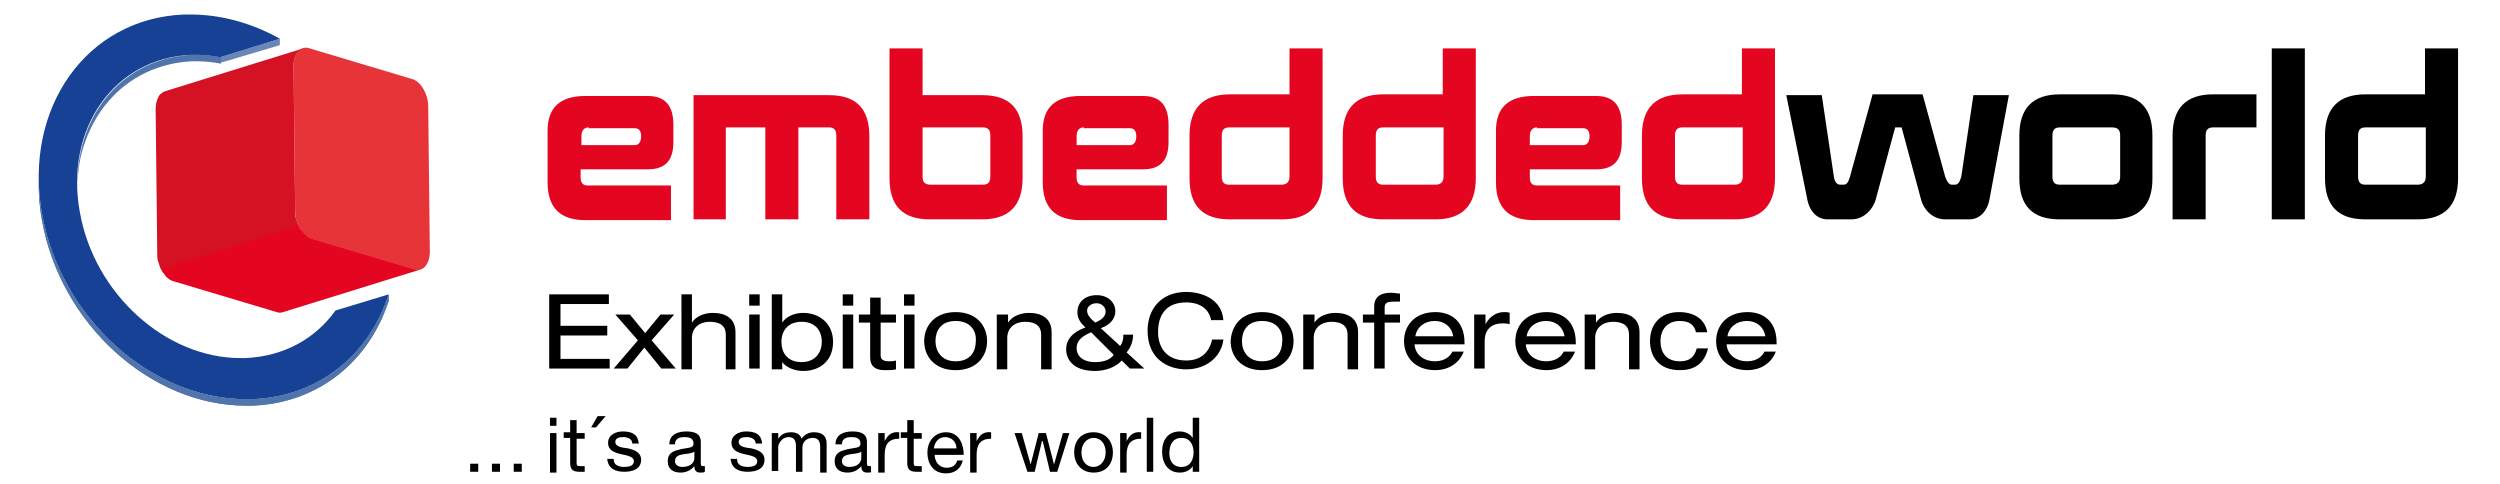
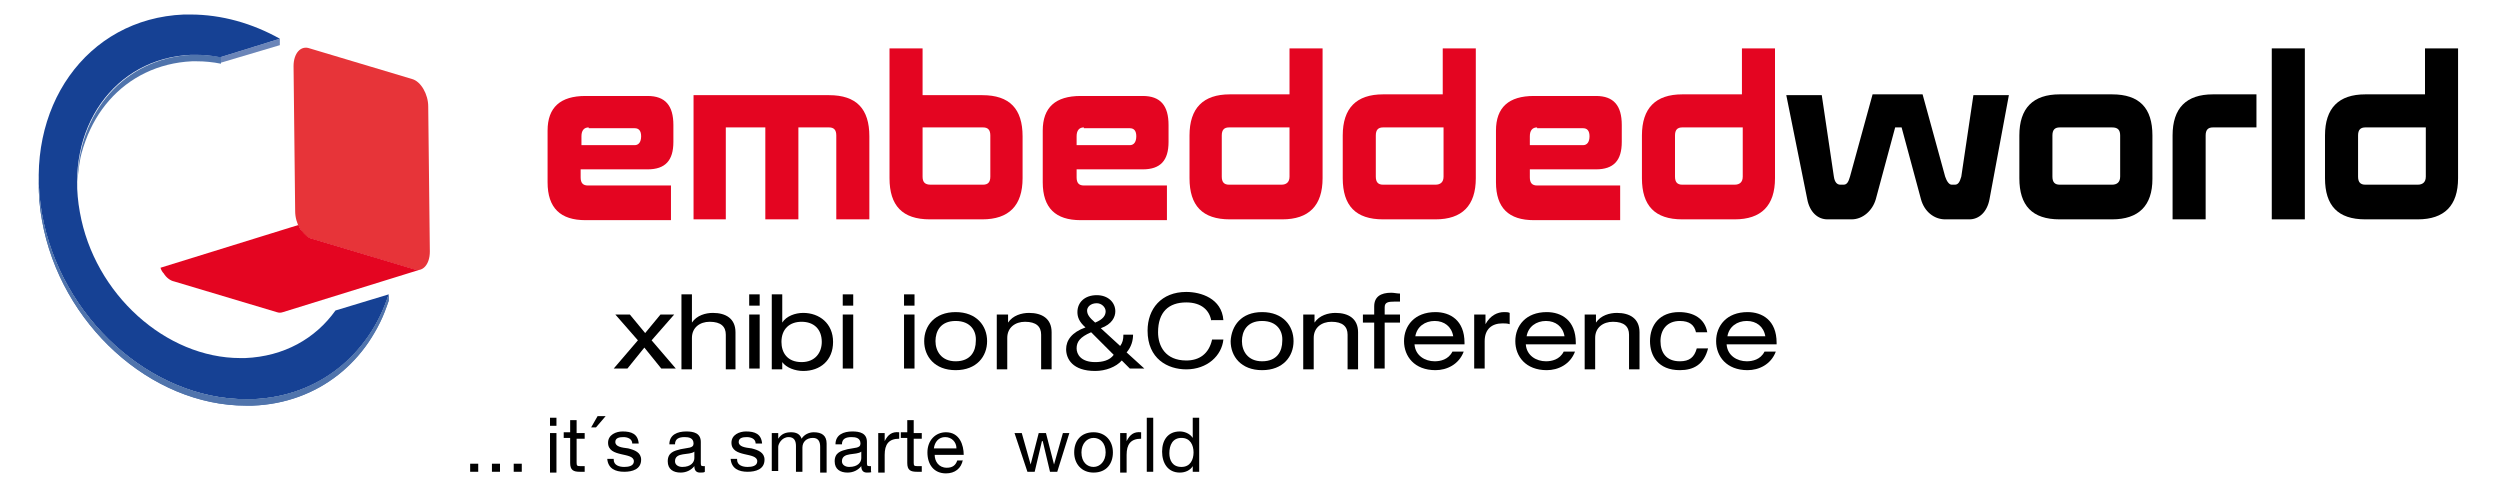
<svg xmlns="http://www.w3.org/2000/svg" xmlns:xlink="http://www.w3.org/1999/xlink" version="1.1" id="Layer_1" x="0px" y="0px" viewBox="0 0 310 60" style="enable-background:new 0 0 310 60;" xml:space="preserve">
  <style type="text/css">
	.st0{fill:#E40521;}
	.st1{fill:#E73439;}
	.st2{fill:#D51224;}
	.st3{fill:#6B85B8;}
	.st4{clip-path:url(#SVGID_2_);fill:#5074AC;}
	.st5{fill:#164194;}
	.st6{fill:#5074AC;}
	.st7{clip-path:url(#SVGID_4_);fill:#5074AC;}
</style>
  <g>
-     <polygon points="68.1,36.5 75.5,36.5 75.5,37.7 69.5,37.7 69.5,40.4 75.3,40.4 75.3,41.6 69.5,41.6 69.5,44.5 75.6,44.5 75.6,45.7    68.1,45.7  " />
    <polygon points="81.9,39 83.6,39 80.8,42.2 83.8,45.7 82,45.7 79.9,43.1 77.8,45.7 76.1,45.7 79.1,42.2 76.3,39 78.1,39 80,41.3     " />
    <g>
      <path d="M84.5,36.5h1.3V40h0c0.6-0.9,1.7-1.2,2.6-1.2c1.6,0,2.8,0.7,2.8,2.4v4.6H90v-4.3c0-1-0.6-1.6-2-1.6c-1.2,0-2.2,0.7-2.2,2    v3.9h-1.3V36.5z" />
      <path d="M92.9,36.5h1.3v1.4h-1.3V36.5z M92.9,39h1.3v6.7h-1.3V39z" />
      <path d="M95.7,36.5H97V40h0c0.5-0.8,1.6-1.2,2.6-1.2c2,0,3.7,1.3,3.7,3.6c0,2.3-1.6,3.6-3.7,3.6c-1,0-2.1-0.4-2.6-1.1h0v0.9h-1.3    V36.5z M99.4,39.9c-1.5,0-2.5,0.9-2.5,2.5c0,1.3,0.7,2.5,2.5,2.5c1.7,0,2.5-1.2,2.5-2.5C101.9,40.8,100.9,39.9,99.4,39.9" />
      <path d="M104.5,36.5h1.3v1.4h-1.3V36.5z M104.5,39h1.3v6.7h-1.3V39z" />
-       <path d="M107.9,36.9h1.3V39h1.9v1h-1.9v4.1c0,0.5,0.4,0.7,1,0.7c0.3,0,0.6,0,0.9-0.1v1.1c-0.4,0.1-0.9,0.1-1.4,0.1    c-1.3,0-1.8-0.6-1.8-1.6V40h-1.4v-1h1.4V36.9z" />
      <path d="M112.1,36.5h1.3v1.4h-1.3V36.5z M112.1,39h1.3v6.7h-1.3V39z" />
      <path d="M118.5,38.7c2.6,0,3.9,1.7,3.9,3.6c0,1.9-1.3,3.6-3.9,3.6c-2.6,0-3.9-1.7-3.9-3.6C114.6,40.4,115.9,38.7,118.5,38.7     M118.5,39.8c-1.9,0-2.5,1.3-2.5,2.5c0,1.2,0.7,2.5,2.5,2.5c1.9,0,2.5-1.3,2.5-2.5C121.1,41.1,120.4,39.8,118.5,39.8" />
      <path d="M123.7,39h1.3v1h0c0.6-0.9,1.7-1.2,2.6-1.2c1.6,0,2.8,0.7,2.8,2.4v4.6h-1.3v-4.3c0-1-0.6-1.6-2-1.6c-1.2,0-2.2,0.7-2.2,2    v3.9h-1.3V39z" />
      <path d="M139.1,44.7c-0.7,0.8-2,1.3-3.3,1.3c-2.8,0-3.6-1.5-3.6-2.7c0-1.1,0.7-2.1,2.4-2.7c-0.8-0.7-1-1.3-1-1.9    c0-1.2,0.9-2.1,2.4-2.1c1.4,0,2.3,0.9,2.3,2c0,0.7-0.4,1.6-1.8,2.1l2.4,2.2c0.3-0.4,0.4-0.8,0.4-1.4h1.2c0,0.7-0.2,1.5-0.8,2.2    l2.2,2h-1.8L139.1,44.7z M135.3,41.2c-1.4,0.6-1.8,1.2-1.8,2c0,0.7,0.5,1.7,2.3,1.7c0.9,0,1.8-0.2,2.3-0.9L135.3,41.2z M135.8,40    c1-0.4,1.3-0.9,1.3-1.4c0-0.5-0.5-1-1.1-1c-0.8,0-1.2,0.5-1.2,0.9C134.8,39,135.1,39.4,135.8,40" />
      <path d="M150.2,39.8c-0.2-1.3-1.2-2.3-3.1-2.3c-2.2,0-3.5,1.2-3.5,3.7c0,1.7,0.9,3.5,3.5,3.5c1.6,0,2.8-0.8,3.2-2.6h1.4    c-0.2,2-2,3.7-4.6,3.7c-2.3,0-4.8-1.3-4.8-4.8c0-2.7,1.7-4.8,4.8-4.8c1.8,0,4.4,0.8,4.6,3.5H150.2z" />
      <path d="M156.5,38.7c2.6,0,3.9,1.7,3.9,3.6c0,1.9-1.3,3.6-3.9,3.6c-2.6,0-3.9-1.7-3.9-3.6C152.7,40.4,153.9,38.7,156.5,38.7     M156.5,39.8c-1.9,0-2.5,1.3-2.5,2.5c0,1.2,0.7,2.5,2.5,2.5c1.9,0,2.5-1.3,2.5-2.5C159.1,41.1,158.4,39.8,156.5,39.8" />
      <path d="M161.7,39h1.3v1h0c0.6-0.9,1.7-1.2,2.6-1.2c1.6,0,2.8,0.7,2.8,2.4v4.6h-1.3v-4.3c0-1-0.6-1.6-2-1.6c-1.2,0-2.2,0.7-2.2,2    v3.9h-1.3V39z" />
      <path d="M170.4,38c0-1.2,0.8-1.7,2.1-1.7c0.4,0,0.7,0.1,1.1,0.1v1c-0.2,0-0.5,0-0.7,0c-0.8,0-1.2,0.1-1.2,0.7V39h1.9v1h-1.9v5.7    h-1.3V40h-1.4v-1h1.4V38z" />
      <path d="M175.4,42.7c0.1,1.4,1.3,2.1,2.5,2.1c0.7,0,1.7-0.2,2.2-1.2h1.4c-0.6,1.6-2.1,2.3-3.5,2.3c-2.6,0-3.9-1.7-3.9-3.6    c0-1.9,1.3-3.6,3.9-3.6c1.8,0,3.6,1,3.6,3.8v0.2H175.4z M180.2,41.7c-0.2-1.2-1.1-1.9-2.3-1.9c-1.2,0-2.2,0.7-2.4,1.9H180.2z" />
      <path d="M182.9,39h1.3v1.2h0c0.6-1.1,1.5-1.5,2.3-1.5c0.3,0,0.5,0,0.7,0.1v1.4c-0.3-0.1-0.6-0.1-0.9-0.1c-1.3,0-2.2,0.7-2.2,2.2    v3.4h-1.3V39z" />
      <path d="M189.2,42.7c0.1,1.4,1.3,2.1,2.5,2.1c0.7,0,1.7-0.2,2.2-1.2h1.4c-0.6,1.6-2.1,2.3-3.5,2.3c-2.6,0-3.9-1.7-3.9-3.6    c0-1.9,1.3-3.6,3.9-3.6c1.8,0,3.6,1,3.6,3.8v0.2H189.2z M194,41.7c-0.2-1.2-1.1-1.9-2.3-1.9c-1.2,0-2.2,0.7-2.4,1.9H194z" />
      <path d="M196.6,39h1.3v1h0c0.6-0.9,1.7-1.2,2.6-1.2c1.6,0,2.8,0.7,2.8,2.4v4.6h-1.3v-4.3c0-1-0.6-1.6-2-1.6c-1.2,0-2.2,0.7-2.2,2    v3.9h-1.3V39z" />
      <path d="M211.8,43.2c-0.5,2-1.8,2.7-3.5,2.7c-2.7,0-3.7-1.8-3.7-3.6c0-2,1.2-3.6,3.6-3.6c1.8,0,3.2,0.8,3.5,2.5h-1.4    c-0.2-0.9-0.8-1.4-2-1.4c-1.6,0-2.4,1.1-2.4,2.5c0,1.4,0.7,2.5,2.4,2.5c1.2,0,1.8-0.5,2.1-1.6H211.8z" />
      <path d="M214.1,42.7c0.1,1.4,1.3,2.1,2.5,2.1c0.7,0,1.7-0.2,2.2-1.2h1.4c-0.6,1.6-2.1,2.3-3.5,2.3c-2.6,0-3.9-1.7-3.9-3.6    c0-1.9,1.3-3.6,3.9-3.6c1.8,0,3.6,1,3.6,3.8v0.2H214.1z M218.9,41.7c-0.2-1.2-1.1-1.9-2.3-1.9c-1.2,0-2.2,0.7-2.4,1.9H218.9z" />
      <rect x="58.3" y="57.5" width="1" height="1" />
      <rect x="61" y="57.5" width="1" height="1" />
      <rect x="63.7" y="57.5" width="1" height="1" />
      <path d="M69,52.8h-0.8v-1H69V52.8z M68.2,53.7H69v4.9h-0.8V53.7z" />
      <path d="M71.5,53.7h1v0.7h-1v3c0,0.4,0.1,0.4,0.6,0.4h0.4v0.7h-0.6c-0.8,0-1.2-0.2-1.2-1.1v-3.1h-0.8v-0.7h0.8v-1.5h0.8V53.7z" />
      <polygon points="74.1,51.6 75.1,51.6 73.9,53 73.3,53   " />
      <path d="M76.1,57c0,0.7,0.7,0.9,1.3,0.9c0.5,0,1.2-0.1,1.2-0.7c0-1.2-3.2-0.4-3.2-2.3c0-1,1-1.4,1.8-1.4c1.1,0,1.9,0.3,2,1.5h-0.8    c0-0.6-0.6-0.8-1.1-0.8c-0.5,0-1,0.1-1,0.6c0,0.6,0.8,0.7,1.6,0.8c0.8,0.2,1.6,0.5,1.6,1.4c0,1.2-1.1,1.5-2.1,1.5    c-1.1,0-2-0.4-2.1-1.6H76.1z" />
      <path d="M87.4,58.5c-0.1,0.1-0.3,0.1-0.6,0.1c-0.4,0-0.7-0.2-0.7-0.8c-0.4,0.5-1,0.8-1.7,0.8c-0.9,0-1.6-0.4-1.6-1.4    c0-1.1,0.8-1.3,1.6-1.5c0.9-0.2,1.6-0.1,1.6-0.7c0-0.7-0.6-0.8-1.1-0.8c-0.7,0-1.2,0.2-1.2,0.9H83c0-1.2,1-1.6,2.1-1.6    c0.9,0,1.8,0.2,1.8,1.3v2.5c0,0.4,0,0.5,0.3,0.5c0.1,0,0.2,0,0.2,0V58.5z M86.1,56c-0.6,0.5-2.4,0-2.4,1.2c0,0.5,0.5,0.7,0.9,0.7    c1.1,0,1.5-0.6,1.5-1.1V56z" />
      <path d="M91.4,57c0,0.7,0.7,0.9,1.3,0.9c0.5,0,1.2-0.1,1.2-0.7c0-1.2-3.2-0.4-3.2-2.3c0-1,1-1.4,1.8-1.4c1.1,0,1.9,0.3,2,1.5h-0.8    c0-0.6-0.6-0.8-1.1-0.8c-0.5,0-1,0.1-1,0.6c0,0.6,0.8,0.7,1.6,0.8c0.8,0.2,1.6,0.5,1.6,1.4c0,1.2-1.1,1.5-2.1,1.5    c-1.1,0-2-0.4-2.1-1.6H91.4z" />
      <path d="M95.7,53.7h0.8v0.7h0c0.4-0.6,0.9-0.8,1.6-0.8c0.6,0,1.1,0.2,1.3,0.8c0.3-0.5,0.9-0.8,1.5-0.8c1,0,1.6,0.4,1.6,1.4v3.6    h-0.8v-3.2c0-0.6-0.2-1.1-0.9-1.1c-0.8,0-1.3,0.5-1.3,1.2v3h-0.8v-3.2c0-0.6-0.2-1.1-0.9-1.1c-0.9,0-1.3,0.9-1.3,1.2v3h-0.8V53.7z    " />
      <path d="M108.1,58.5c-0.1,0.1-0.3,0.1-0.6,0.1c-0.4,0-0.7-0.2-0.7-0.8c-0.4,0.5-1,0.8-1.7,0.8c-0.9,0-1.6-0.4-1.6-1.4    c0-1.1,0.8-1.3,1.6-1.5c0.9-0.2,1.6-0.1,1.6-0.7c0-0.7-0.6-0.8-1.1-0.8c-0.7,0-1.2,0.2-1.2,0.9h-0.8c0-1.2,1-1.6,2.1-1.6    c0.9,0,1.8,0.2,1.8,1.3v2.5c0,0.4,0,0.5,0.3,0.5c0.1,0,0.2,0,0.2,0V58.5z M106.8,56c-0.6,0.5-2.4,0-2.4,1.2c0,0.5,0.5,0.7,0.9,0.7    c1.1,0,1.5-0.6,1.5-1.1V56z" />
      <path d="M108.9,53.7h0.8v1h0c0.4-0.8,0.9-1.2,1.8-1.1v0.8c-1.3,0-1.8,0.7-1.8,2v2.2h-0.8V53.7z" />
      <path d="M113.3,53.7h1v0.7h-1v3c0,0.4,0.1,0.4,0.6,0.4h0.4v0.7h-0.6c-0.8,0-1.2-0.2-1.2-1.1v-3.1h-0.8v-0.7h0.8v-1.5h0.8V53.7z" />
      <path d="M119.4,57c-0.2,1.1-1,1.7-2.1,1.7c-1.5,0-2.3-1.1-2.3-2.6c0-1.5,1-2.5,2.3-2.5c1.7,0,2.2,1.6,2.2,2.8h-3.6    c0,0.8,0.5,1.6,1.5,1.6c0.7,0,1.1-0.3,1.3-0.9H119.4z M118.6,55.6c0-0.8-0.6-1.4-1.4-1.4c-0.8,0-1.3,0.6-1.4,1.4H118.6z" />
-       <path d="M120.3,53.7h0.8v1h0c0.4-0.8,0.9-1.2,1.8-1.1v0.8c-1.3,0-1.8,0.7-1.8,2v2.2h-0.8V53.7z" />
      <polygon points="131.1,58.5 130.2,58.5 129.3,54.7 129.2,54.7 128.3,58.5 127.4,58.5 125.8,53.7 126.7,53.7 127.8,57.6     127.8,57.6 128.8,53.7 129.7,53.7 130.7,57.6 130.7,57.6 131.8,53.7 132.6,53.7   " />
      <path d="M135.6,53.6c1.5,0,2.4,1.1,2.4,2.5c0,1.4-0.8,2.5-2.4,2.5c-1.5,0-2.4-1.1-2.4-2.5C133.2,54.7,134,53.6,135.6,53.6     M135.6,57.9c0.8,0,1.5-0.7,1.5-1.8c0-1.2-0.7-1.8-1.5-1.8c-0.8,0-1.5,0.7-1.5,1.8C134.1,57.3,134.8,57.9,135.6,57.9" />
      <path d="M138.9,53.7h0.8v1h0c0.4-0.8,0.9-1.2,1.8-1.1v0.8c-1.3,0-1.8,0.7-1.8,2v2.2h-0.8V53.7z" />
      <rect x="142.2" y="51.8" width="0.8" height="6.7" />
      <path d="M148.7,58.5h-0.8v-0.7h0c-0.3,0.5-0.9,0.8-1.6,0.8c-1.5,0-2.2-1.2-2.2-2.6c0-1.4,0.7-2.5,2.2-2.5c0.5,0,1.2,0.2,1.6,0.8h0    v-2.5h0.8V58.5z M146.5,57.9c1.1,0,1.5-0.9,1.5-1.8c0-0.9-0.4-1.8-1.5-1.8c-1.1,0-1.5,0.9-1.5,1.9C145,57.1,145.4,57.9,146.5,57.9    " />
      <path class="st0" d="M83.5,17.6c0,2.3-1,3.4-3.2,3.4H72v1c0,0.7,0.3,1,0.9,1h10.3v4.3H72.6c-3.1,0-4.7-1.5-4.7-4.7v-6.4    c0-2.9,1.6-4.3,4.7-4.3h7.7c2.2,0,3.2,1.2,3.2,3.6V17.6z M73,15.8c-0.6,0-0.9,0.4-0.9,1.1V18h6.6c0.5,0,0.8-0.4,0.8-1.1    c0-0.7-0.3-1-0.8-1H73z" />
      <path class="st0" d="M107.8,27.2h-4.1V16.8c0-0.7-0.3-1-0.9-1h-3.8v11.4h-4.1V15.8H90v11.4H86V11.8h16.8c3.4,0,5,1.7,5,5.1V27.2z" />
      <path class="st0" d="M126.8,22.1c0,3.4-1.7,5.1-5,5.1h-6.5c-3.4,0-5-1.7-5-5.1V6h4.1v5.8h7.4c3.4,0,5,1.7,5,5.1V22.1z M114.4,15.8    v6.1c0,0.7,0.3,1,1,1h6.5c0.6,0,0.9-0.3,0.9-1v-5.1c0-0.7-0.3-1-0.9-1H114.4z" />
      <path class="st0" d="M144.9,17.6c0,2.3-1,3.4-3.2,3.4h-8.2v1c0,0.7,0.3,1,0.9,1h10.3v4.3H134c-3.1,0-4.7-1.5-4.7-4.7v-6.4    c0-2.9,1.6-4.3,4.7-4.3h7.7c2.2,0,3.2,1.2,3.2,3.6V17.6z M134.4,15.8c-0.6,0-0.9,0.4-0.9,1.1V18h6.6c0.5,0,0.8-0.4,0.8-1.1    c0-0.7-0.3-1-0.8-1H134.4z" />
      <path class="st0" d="M164,22.1c0,3.4-1.7,5.1-5,5.1h-6.5c-3.4,0-5-1.7-5-5.1v-5.3c0-3.4,1.7-5.1,5-5.1h7.4V6h4.1V22.1z     M152.4,15.8c-0.6,0-0.9,0.3-0.9,1v5.1c0,0.7,0.3,1,0.9,1h6.5c0.6,0,1-0.3,1-1v-6.1H152.4z" />
      <path class="st0" d="M183,22.1c0,3.4-1.7,5.1-5,5.1h-6.5c-3.4,0-5-1.7-5-5.1v-5.3c0-3.4,1.7-5.1,5-5.1h7.4V6h4.1V22.1z     M171.5,15.8c-0.6,0-0.9,0.3-0.9,1v5.1c0,0.7,0.3,1,0.9,1h6.5c0.6,0,1-0.3,1-1v-6.1H171.5z" />
      <path class="st0" d="M201.1,17.6c0,2.3-1,3.4-3.2,3.4h-8.2v1c0,0.7,0.3,1,0.9,1h10.3v4.3h-10.7c-3.1,0-4.7-1.5-4.7-4.7v-6.4    c0-2.9,1.6-4.3,4.7-4.3h7.7c2.2,0,3.2,1.2,3.2,3.6V17.6z M190.6,15.8c-0.6,0-0.9,0.4-0.9,1.1V18h6.6c0.5,0,0.8-0.4,0.8-1.1    c0-0.7-0.3-1-0.8-1H190.6z" />
      <path class="st0" d="M220.1,22.1c0,3.4-1.7,5.1-5,5.1h-6.5c-3.4,0-5-1.7-5-5.1v-5.3c0-3.4,1.7-5.1,5-5.1h7.4V6h4.1V22.1z     M208.6,15.8c-0.6,0-0.9,0.3-0.9,1v5.1c0,0.7,0.3,1,0.9,1h6.5c0.6,0,1-0.3,1-1v-6.1H208.6z" />
      <path d="M246.7,24.7c-0.3,1.6-1.3,2.5-2.5,2.5h-3c-1.4,0-2.6-1-3-2.5l-2.4-8.9H235l-2.4,8.9c-0.4,1.4-1.6,2.5-3,2.5h-3    c-1.2,0-2.2-0.9-2.5-2.5l-2.6-12.9h4.4l1.5,10.1c0.1,0.7,0.4,1,0.8,1h0.4c0.4,0,0.6-0.3,0.8-1l2.8-10.2h6.2l2.8,10.2    c0.2,0.6,0.5,1,0.8,1h0.4c0.4,0,0.6-0.3,0.8-1l1.5-10.1h4.4L246.7,24.7z" />
      <path d="M266.9,22.2c0,3.3-1.7,5-5,5h-6.5c-3.4,0-5-1.7-5-5.1v-5.3c0-3.4,1.7-5.1,5-5.1h6.5c3.4,0,5,1.7,5,5.1V22.2z M255.4,15.8    c-0.6,0-0.9,0.3-0.9,1v5.1c0,0.7,0.3,1,0.9,1h6.5c0.6,0,1-0.3,1-1v-5.1c0-0.7-0.3-1-1-1H255.4z" />
      <path d="M279.8,15.8h-5.4c-0.6,0-0.9,0.3-0.9,1v10.4h-4.1V16.8c0-3.4,1.7-5.1,5-5.1h5.4V15.8z" />
      <rect x="281.7" y="6" width="4.1" height="21.2" />
      <path d="M304.8,22.1c0,3.4-1.7,5.1-5,5.1h-6.5c-3.4,0-5-1.7-5-5.1v-5.3c0-3.4,1.7-5.1,5-5.1h7.4V6h4.1V22.1z M293.3,15.8    c-0.6,0-0.9,0.3-0.9,1v5.1c0,0.7,0.3,1,0.9,1h6.5c0.6,0,1-0.3,1-1v-6.1H293.3z" />
      <path class="st1" d="M51.1,9.8c1.1,0.3,2,1.9,2,3.4l0.2,18c0,1.6-0.9,2.6-2,2.2l-12.7-3.8c-1.1-0.3-2-1.9-2-3.4l-0.2-18    c0-1.6,0.9-2.6,2-2.2L51.1,9.8z" />
      <path class="st0" d="M51.4,33.4l-12.7-3.8c-0.5-0.1-0.9-0.5-1.3-1c-0.2-0.2-0.3-0.5-0.4-0.7l-17.1,5.3c0.1,0.3,0.2,0.5,0.4,0.7    c0.3,0.5,0.8,0.9,1.3,1l12.7,3.8c0.3,0.1,0.5,0.1,0.8,0l17.1-5.3C52,33.5,51.7,33.5,51.4,33.4" />
-       <path class="st2" d="M36.7,6.8c0.1-0.2,0.3-0.4,0.4-0.5c0.1-0.1,0.3-0.2,0.5-0.3l-17.1,5.3c-0.2,0.1-0.3,0.1-0.5,0.3    c-0.2,0.1-0.3,0.3-0.4,0.5c-0.2,0.4-0.3,0.9-0.3,1.5l0.2,18l0,0c0,0.3,0,0.5,0.1,0.8c0.1,0.3,0.2,0.6,0.3,0.9L37,28    c-0.1-0.3-0.2-0.6-0.3-0.9c-0.1-0.3-0.1-0.6-0.1-0.9h0l-0.2-18C36.4,7.7,36.5,7.2,36.7,6.8" />
      <polygon class="st3" points="34.7,4.8 34.7,5.6 27.3,7.8 27.3,7.1   " />
    </g>
    <g>
      <defs>
        <path id="SVGID_1_" d="M23.8,6.8C15.4,7.2,9.6,14,9.6,22.7v0.8c0-8.7,5.8-15.5,14.2-15.9c0.2,0,0.4,0,0.6,0c1,0,2,0.1,3,0.3V7.1     c-1-0.2-2-0.3-3-0.3C24.2,6.8,24,6.8,23.8,6.8" />
      </defs>
      <clipPath id="SVGID_2_">
        <use xlink:href="#SVGID_1_" style="overflow:visible;" />
      </clipPath>
      <path class="st4" d="M24.4,6.8c-0.2,0-0.4,0-0.6,0c-4.7,0.2-8.7,2.5-11.2,6c-0.7,0.9-1.2,1.9-1.7,3c-0.4,1-0.8,2.1-1,3.3    c-0.2,1.1-0.3,2.3-0.3,3.6v0.8c0-1.2,0.1-2.4,0.3-3.5c0.2-1.2,0.6-2.3,1-3.3c0.5-1.1,1-2.1,1.7-3c2.5-3.5,6.4-5.8,11.2-6    c0.2,0,0.4,0,0.6,0c1,0,2,0.1,3,0.3V7.1C26.4,6.9,25.4,6.8,24.4,6.8" />
    </g>
    <g>
      <path class="st5" d="M41.6,38.5l6.6-2c-2.4,7.5-8.7,12.7-16.9,13c-0.3,0-0.6,0-0.8,0c-11.8,0-23-10.1-25.3-23    C2.9,13.4,10.7,2.3,22.8,1.8c0.3,0,0.6,0,0.8,0c3.9,0,7.7,1.1,11.1,3l-7.4,2.3c-1-0.2-2-0.3-3-0.3c-0.2,0-0.4,0-0.6,0    C14.2,7.2,8,15.9,9.9,26.3c1.8,10.2,10.7,18.1,19.9,18.1c0.2,0,0.4,0,0.6,0C35.2,44.2,39.1,42,41.6,38.5" />
      <path class="st6" d="M4.8,22.7v-0.8c0,1.5,0.1,3,0.4,4.6c2.3,12.9,13.5,23,25.3,23c0.3,0,0.6,0,0.8,0c8.2-0.3,14.5-5.6,16.9-13    v0.8c-2.4,7.5-8.7,12.7-16.9,13c-0.3,0-0.6,0-0.8,0c-11.8,0-23-10.1-25.3-23C4.9,25.7,4.8,24.2,4.8,22.7" />
    </g>
    <g>
      <defs>
        <path id="SVGID_3_" d="M4.8,22.7c0,1.5,0.1,3,0.4,4.6c2.3,12.9,13.5,23,25.3,23c0.3,0,0.6,0,0.8,0c8.2-0.3,14.5-5.6,16.9-13v-0.8     c-2.4,7.5-8.7,12.7-16.9,13c-0.3,0-0.6,0-0.8,0c-11.8,0-23-10.1-25.3-23c-0.3-1.6-0.4-3.1-0.4-4.6V22.7z" />
      </defs>
      <clipPath id="SVGID_4_">
        <use xlink:href="#SVGID_3_" style="overflow:visible;" />
      </clipPath>
      <path class="st7" d="M47.6,38.1c-0.6,1.4-1.3,2.7-2.1,3.8c-3.2,4.5-8.1,7.3-14.2,7.6c-0.3,0-0.6,0-0.8,0c-11.8,0-23-10.1-25.3-23    c-0.3-1.6-0.4-3.1-0.4-4.6v0.8c0,1.5,0.1,3,0.4,4.6c2.3,12.9,13.5,23,25.3,23c0.3,0,0.6,0,0.8,0c6-0.2,11-3.1,14.2-7.6    c0.8-1.2,1.6-2.5,2.1-3.8c0.2-0.5,0.4-1.1,0.6-1.6v-0.8C48,37,47.8,37.6,47.6,38.1" />
    </g>
  </g>
</svg>